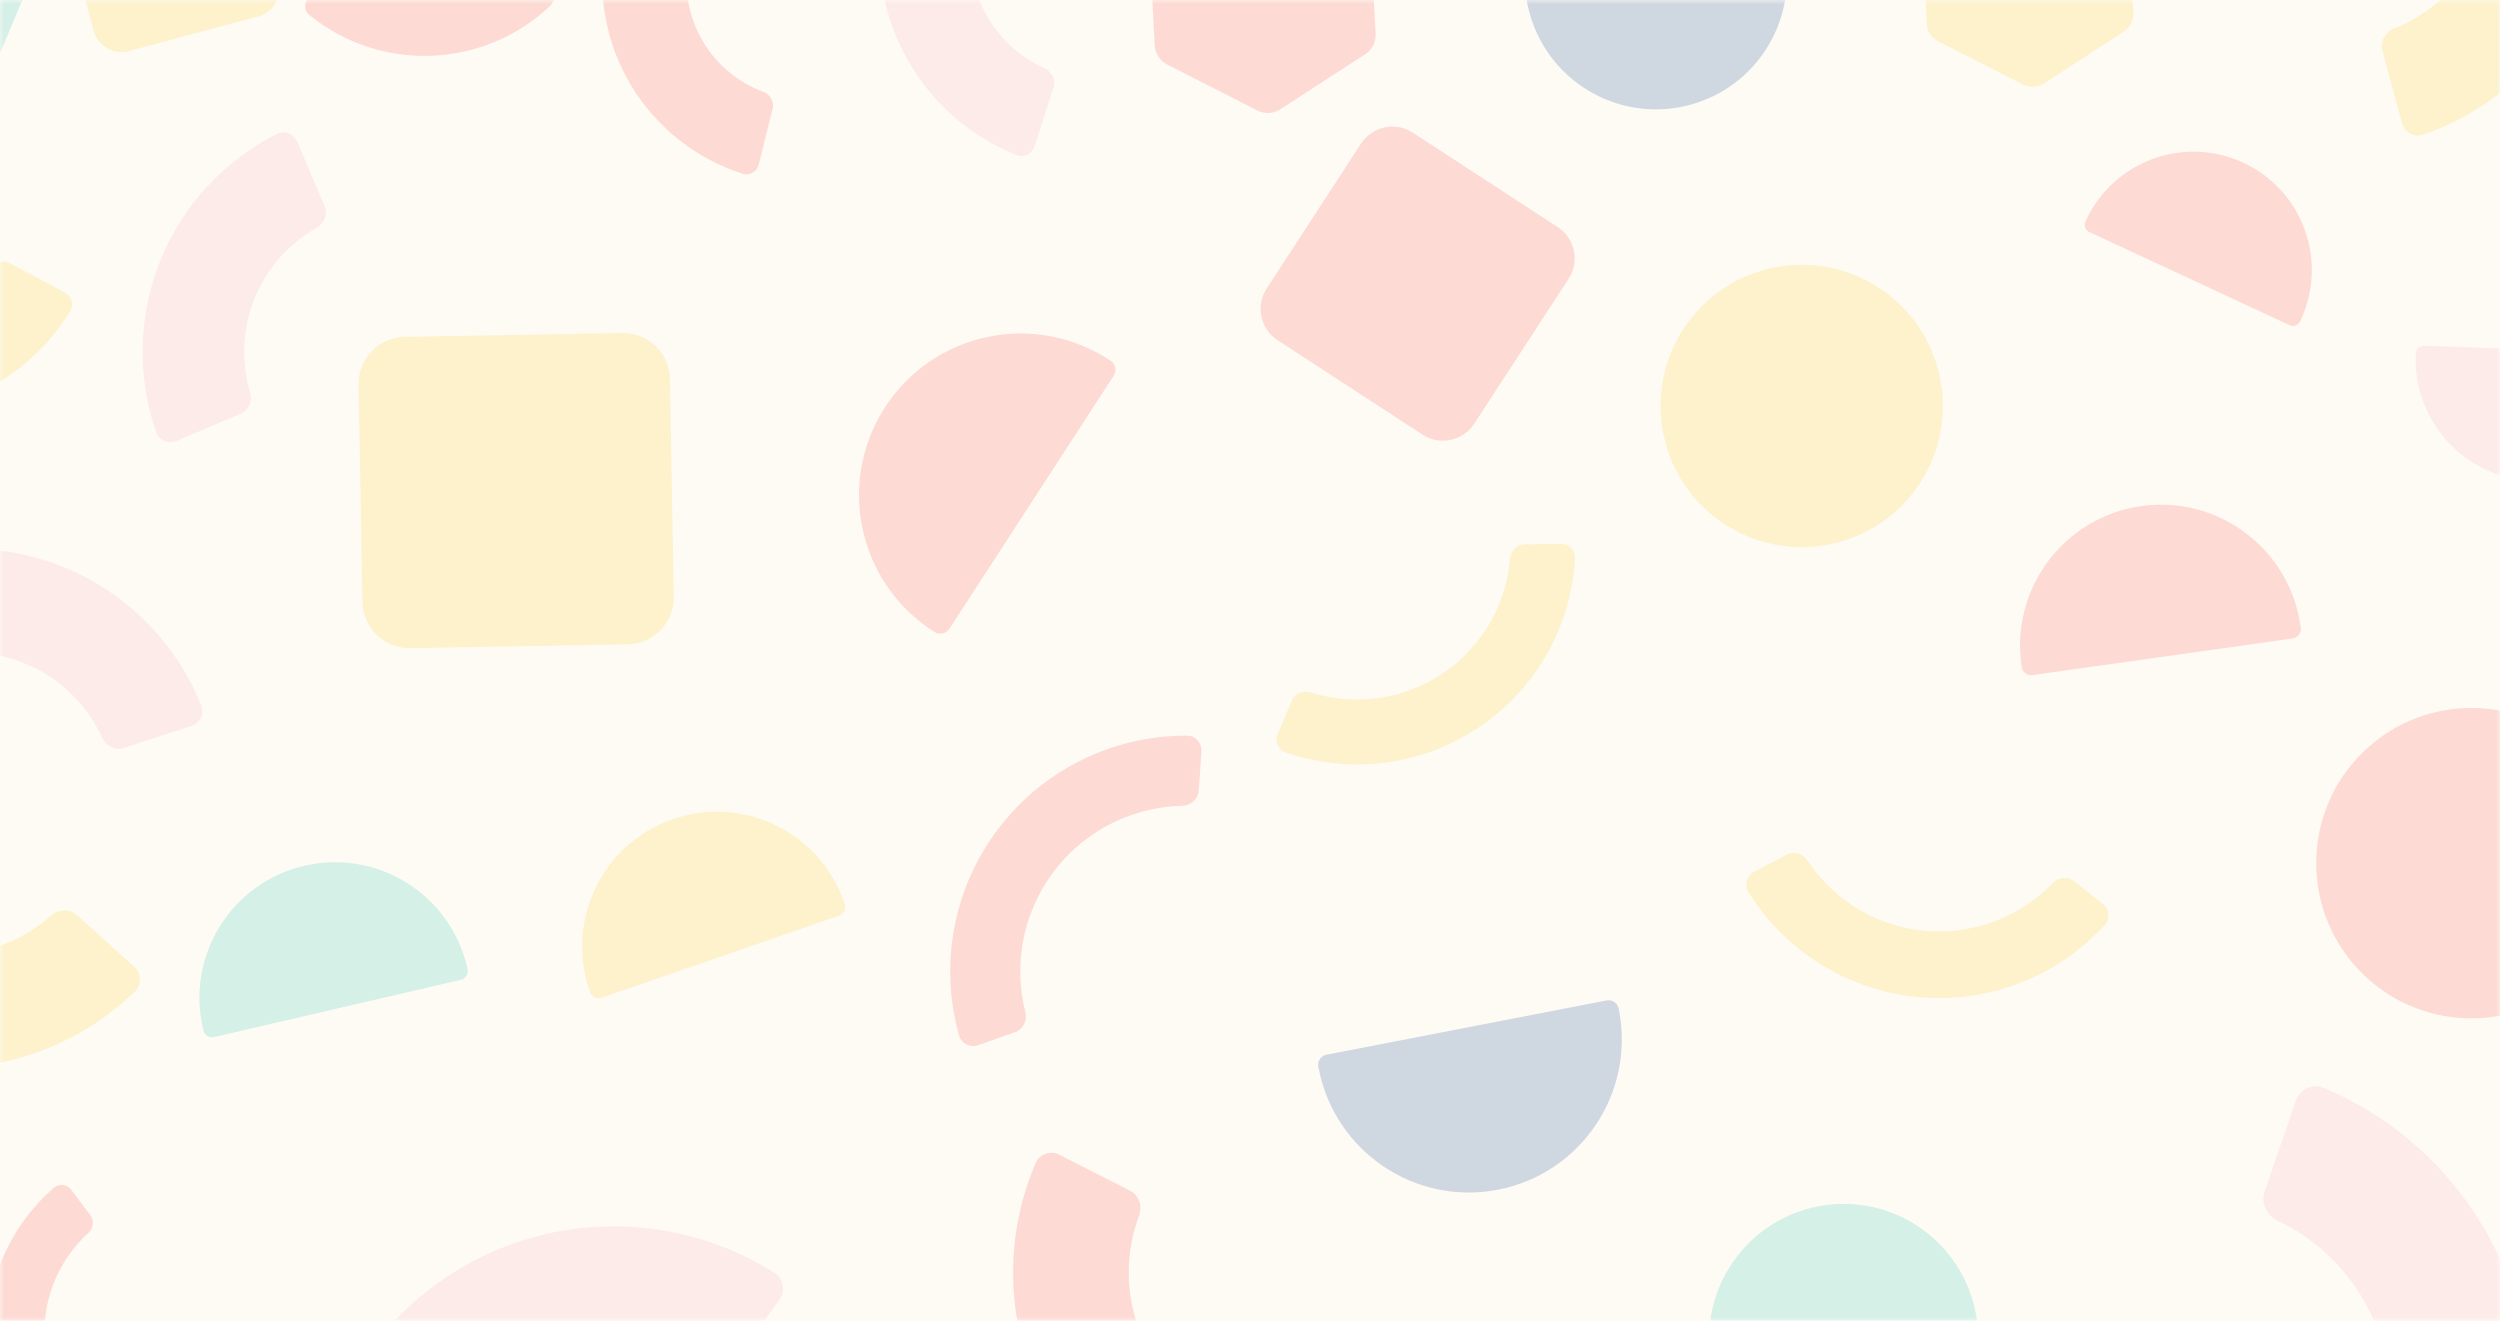
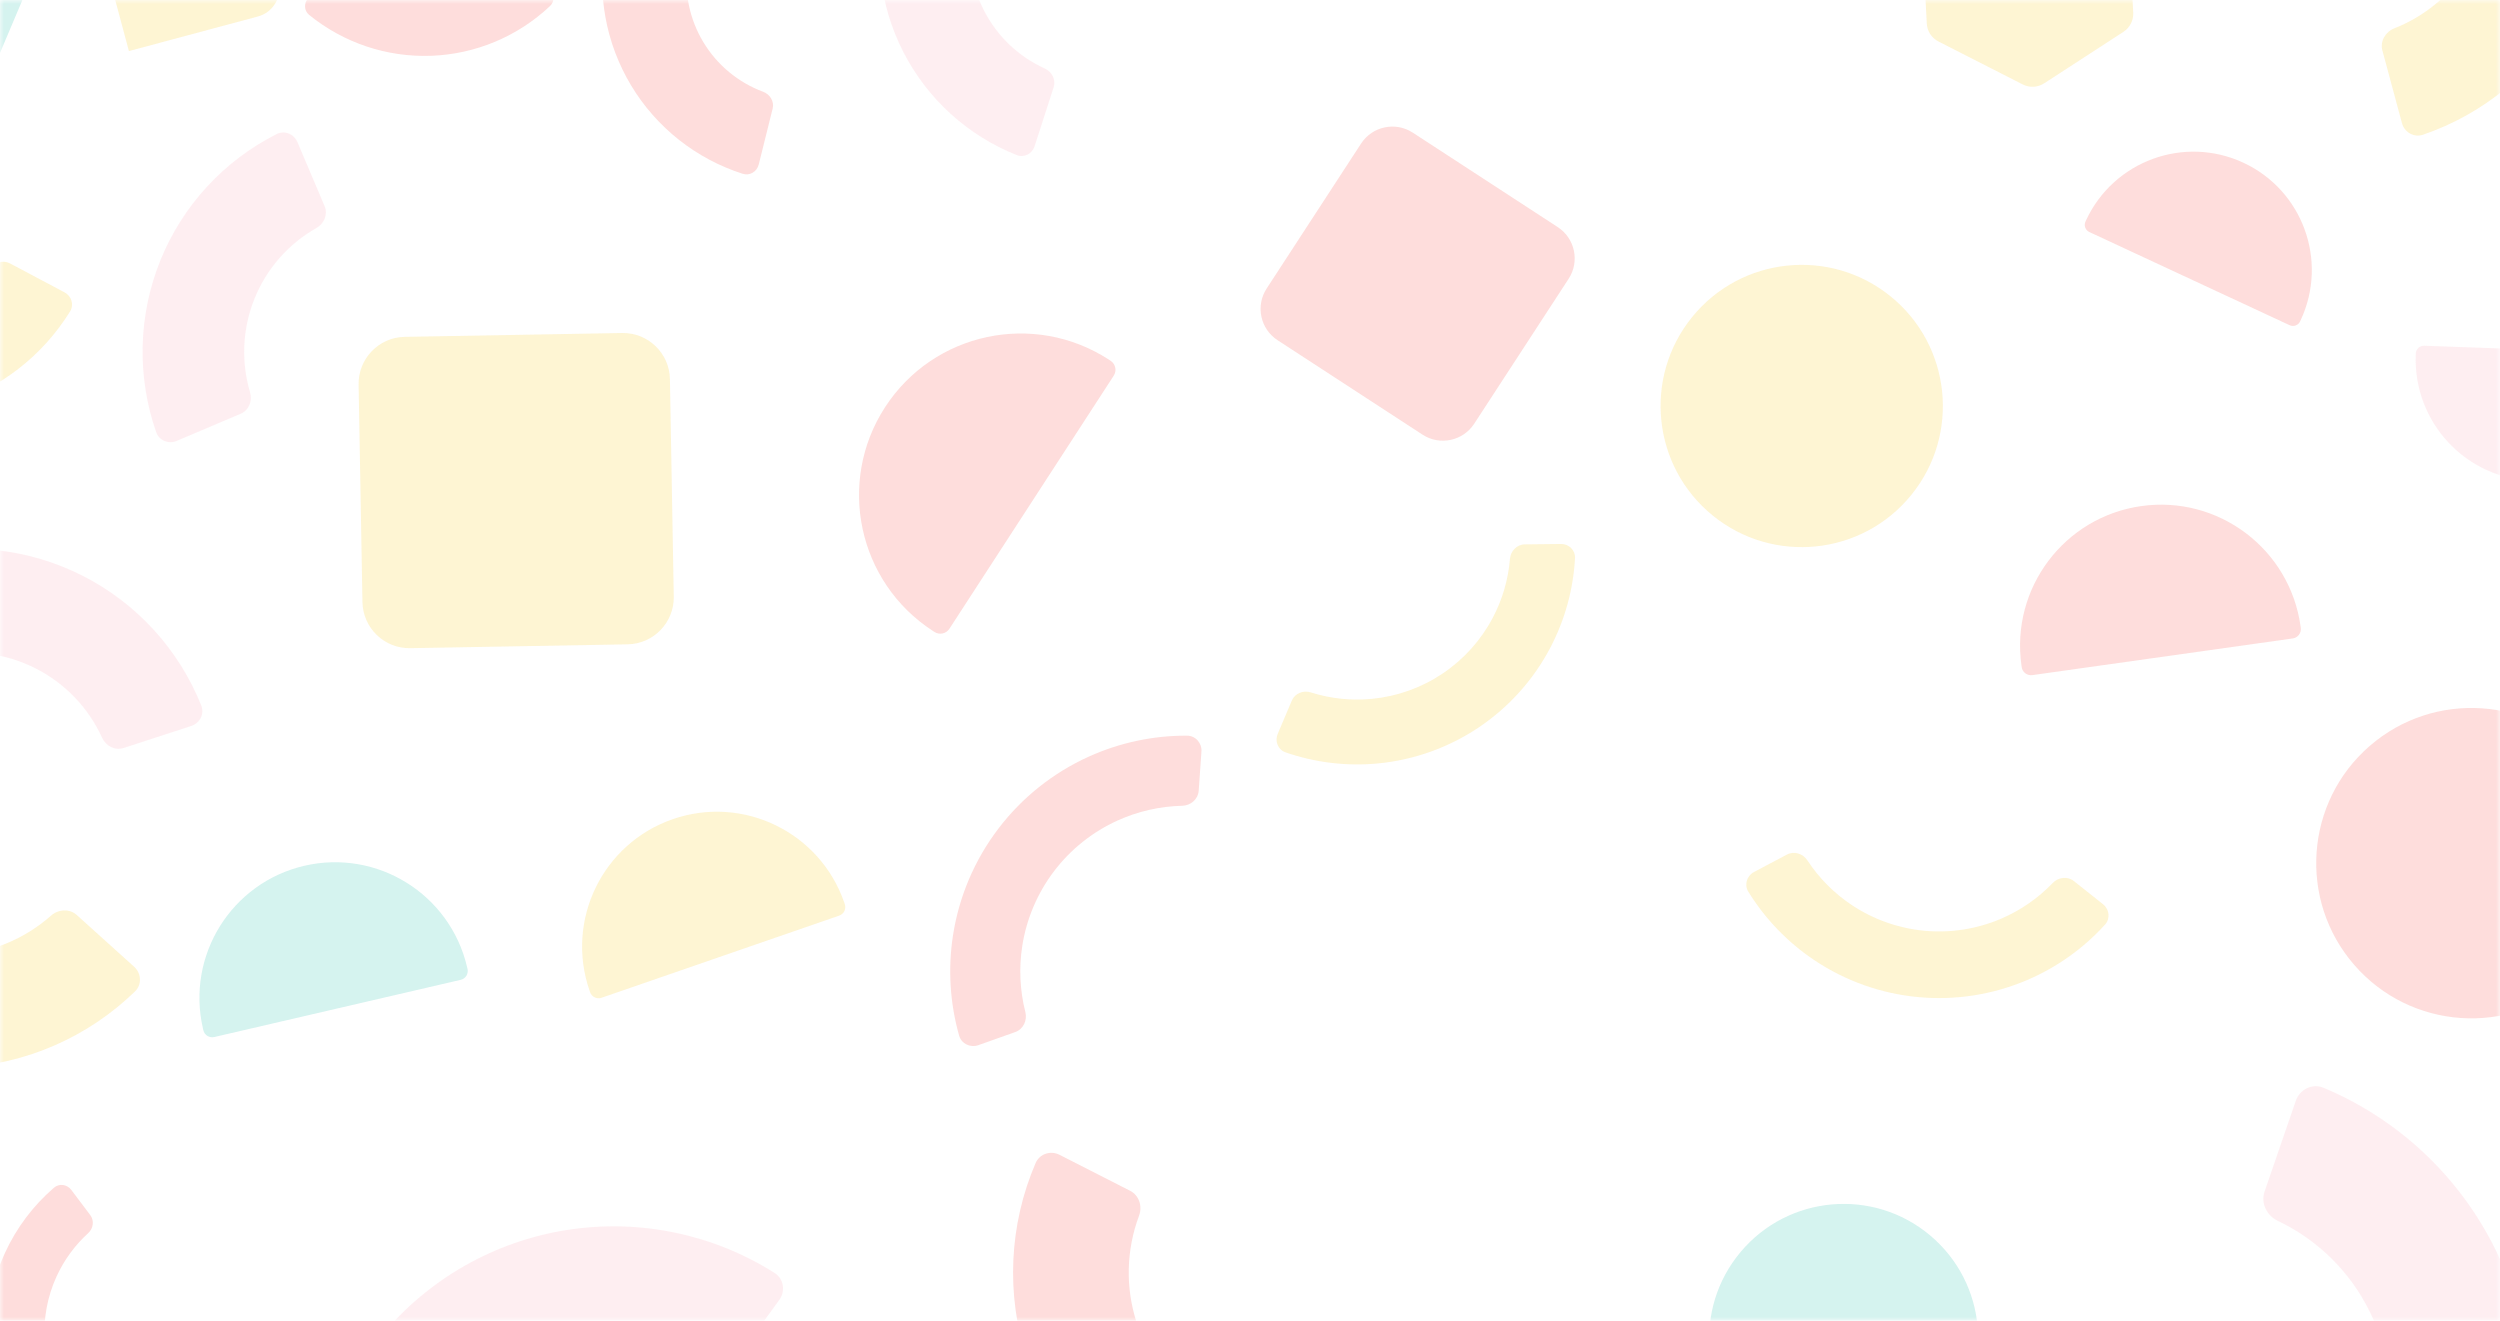
<svg xmlns="http://www.w3.org/2000/svg" version="1.1" width="318" height="168" viewBox="0 0 318 168">
-   <rect width="318" height="168" fill="#fefbf5" />
  <g mask="url(&quot;#SvgjsMask1000&quot;)" opacity="0.2">
    <path d="M72.493 86.554C76.122 86.554 79.086 83.608 78.849 79.987C77.262 55.81 66.953 32.938 49.716 15.7C32.478 -1.537 9.606 -11.846 -14.571 -13.433C-18.192 -13.671 -21.138 -10.706 -21.138 -7.077L-21.138 21.527C-21.138 25.156 -18.186 28.059 -14.581 28.466C-1.49 29.944 10.791 35.813 20.197 45.219C29.603 54.625 35.472 66.906 36.95 79.996C37.357 83.602 40.26 86.554 43.889 86.554H72.493Z " transform="matrix(-0.121,-0.285,0.285,-0.121,21.935,49.204)" fill="#fbabba" />
    <path d="M232.009 4.369C232.009 2.523 233.505 1.026 235.35 1.026H328.668C330.513 1.026 332.009 2.523 332.009 4.369V4.989C332.009 32.624 309.623 55.026 282.009 55.026C254.395 55.026 232.009 32.624 232.009 4.989V4.369Z " transform="matrix(-0.273,-0.127,0.127,-0.273,355.359,71.535)" fill="#f8574e" />
    <path d="M272.405 29.093C272.405 27.247 273.9 25.75 275.746 25.75H369.064C370.909 25.75 372.405 27.247 372.405 29.093V29.713C372.405 57.348 350.019 79.75 322.405 79.75C294.79 79.75 272.405 57.348 272.405 29.713V29.093Z " transform="matrix(0.309,0.011,-0.011,0.309,223.433,32.988)" fill="#fbabba" />
    <path d="M34.781 93.691C38.41 93.691 41.374 90.746 41.136 87.125C39.549 62.947 29.241 40.075 12.003 22.838C-5.235 5.6 -28.106 -4.709 -52.284 -6.296C-55.905 -6.533 -58.85 -3.569 -58.85 0.06L-58.85 28.664C-58.85 32.293 -55.899 35.197 -52.293 35.604C-39.202 37.081 -26.921 42.951 -17.516 52.356C-8.11 61.762 -2.24 74.043 -0.763 87.134C-0.356 90.74 2.548 93.691 6.177 93.691H34.781Z " transform="matrix(-0.129,0.243,-0.243,-0.129,0.642,51.503)" fill="#f9cb25" />
    <path d="M290.867 151.595C293.497 151.595 295.645 149.461 295.473 146.837C294.789 136.431 291.87 126.274 286.893 117.067C281.16 106.461 272.876 97.45 262.789 90.847C252.702 84.243 241.129 80.256 229.116 79.244C218.687 78.365 208.21 79.753 198.399 83.29C195.925 84.181 194.829 87.003 195.881 89.413L200.705 100.466C201.757 102.876 204.558 103.954 207.055 103.131C213.561 100.988 220.447 100.172 227.304 100.749C235.747 101.461 243.88 104.263 250.968 108.903C258.057 113.544 263.879 119.877 267.908 127.33C271.18 133.383 273.187 140.021 273.825 146.841C274.07 149.459 276.178 151.595 278.808 151.595H290.867Z " transform="matrix(-0.347,0.184,-0.184,-0.347,351.931,110.005)" fill="#f9cb25" />
    <path d="M181.865 149.586C184.495 149.586 186.643 147.452 186.47 144.828C185.787 134.422 182.868 124.265 177.891 115.058C172.158 104.452 163.874 95.441 153.787 88.838C143.7 82.234 132.127 78.247 120.113 77.235C109.684 76.356 99.208 77.744 89.397 81.281C86.923 82.172 85.826 84.995 86.878 87.405L91.702 98.457C92.754 100.867 95.556 101.945 98.053 101.122C104.558 98.979 111.445 98.163 118.302 98.74C126.745 99.452 134.877 102.254 141.966 106.895C149.055 111.535 154.876 117.868 158.905 125.321C162.178 131.375 164.184 138.013 164.822 144.832C165.067 147.45 167.176 149.586 169.806 149.586H181.865Z " transform="matrix(0.029,-0.412,0.412,0.029,85.92,166.202)" fill="#f8574e" />
    <path d="M38.054 175.725C41.683 175.725 44.647 172.779 44.409 169.158C42.822 144.98 32.514 122.109 15.276 104.871C-1.962 87.633 -24.833 77.325 -49.011 75.738C-52.632 75.5 -55.577 78.464 -55.577 82.093L-55.577 110.698C-55.577 114.327 -52.626 117.23 -49.02 117.637C-35.929 119.115 -23.648 124.984 -14.243 134.39C-4.837 143.796 1.033 156.077 2.51 169.167C2.917 172.773 5.821 175.725 9.45 175.725H38.054Z " transform="matrix(-0.23,0.255,-0.255,-0.23,25.214,156.025)" fill="#f9cb25" />
    <path d="M284.459 170.174C284.459 197.788 262.073 220.174 234.459 220.174C206.845 220.174 184.459 197.788 184.459 170.174C184.459 142.559 206.845 120.174 234.459 120.174C262.073 120.174 284.459 142.559 284.459 170.174Z " transform="matrix(-0.262,-0.22,0.22,-0.262,258.502,266.41)" fill="#2bc1ae" />
    <path d="M-9.133 95.515C-9.133 93.669 -7.637 92.172 -5.792 92.172H87.526C89.371 92.172 90.867 93.669 90.867 95.515V96.135C90.867 123.77 68.481 146.172 40.867 146.172C13.253 146.172 -9.133 123.77 -9.133 96.135V95.515Z " transform="matrix(-0.336,0.078,-0.078,-0.336,63.849,156.053)" fill="#2bc1ae" />
    <path d="M130.374 1.088C130.374 -7.24 137.126 -13.991 145.454 -13.991H215.295C223.623 -13.991 230.374 -7.24 230.374 1.088V70.929C230.374 79.257 223.623 86.009 215.295 86.009H145.454C137.126 86.009 130.374 79.257 130.374 70.929V1.088Z " transform="matrix(0.264,0.172,-0.172,0.264,138.899,-4.451)" fill="#f8574e" />
-     <path d="M138.501 117.278C138.501 115.432 139.997 113.935 141.842 113.935H235.16C237.005 113.935 238.501 115.432 238.501 117.278V117.898C238.501 145.533 216.115 167.935 188.501 167.935C160.887 167.935 138.501 145.533 138.501 117.898V117.278Z " transform="matrix(0.382,-0.074,0.074,0.382,106.106,101.132)" fill="#164993" />
    <path d="M117.502 217.518C121.131 217.518 124.095 214.572 123.857 210.951C122.27 186.774 111.962 163.902 94.724 146.665C77.486 129.427 54.615 119.118 30.437 117.531C26.816 117.294 23.871 120.258 23.871 123.887L23.871 152.491C23.871 156.12 26.822 159.024 30.428 159.431C43.519 160.908 55.8 166.777 65.205 176.183C74.611 185.589 80.481 197.87 81.958 210.961C82.365 214.567 85.269 217.518 88.898 217.518H117.502Z " transform="matrix(0.225,-0.309,0.309,0.225,5.472,152.725)" fill="#fbabba" />
    <path d="M53.93 206.988C56.56 206.988 58.708 204.854 58.536 202.23C57.852 191.824 54.933 181.667 49.956 172.46C44.223 161.854 35.939 152.843 25.852 146.24C15.765 139.636 4.192 135.649 -7.821 134.637C-18.25 133.758 -28.727 135.146 -38.538 138.683C-41.012 139.574 -42.108 142.396 -41.056 144.806L-36.232 155.859C-35.18 158.269 -32.379 159.347 -29.882 158.524C-23.376 156.381 -16.49 155.565 -9.633 156.142C-1.19 156.854 6.943 159.656 14.031 164.296C21.12 168.937 26.942 175.27 30.971 182.723C34.243 188.776 36.25 195.414 36.888 202.234C37.133 204.852 39.241 206.988 41.871 206.988H53.93Z " transform="matrix(-0.201,-0.267,0.267,-0.201,-35.363,207.353)" fill="#f8574e" />
    <path d="M223.75 50.273C223.75 48.427 225.246 46.93 227.091 46.93H320.41C322.255 46.93 323.75 48.427 323.75 50.273V50.893C323.75 78.528 301.365 100.93 273.75 100.93C246.136 100.93 223.75 78.528 223.75 50.893V50.273Z " transform="matrix(-0.355,0.05,-0.05,-0.355,374.604,86.515)" fill="#f8574e" />
    <path d="M49.91 131.557C53.539 131.557 56.503 128.612 56.265 124.991C54.678 100.813 44.37 77.941 27.132 60.704C9.894 43.466 -12.977 33.157 -37.155 31.57C-40.776 31.333 -43.721 34.297 -43.721 37.926L-43.721 66.53C-43.721 70.159 -40.77 73.063 -37.164 73.47C-24.074 74.947 -11.793 80.817 -2.387 90.222C7.019 99.628 12.889 111.909 14.366 125C14.773 128.606 17.676 131.557 21.305 131.557H49.91Z " transform="matrix(0.301,-0.098,0.098,0.301,-3.583,57.635)" fill="#fbabba" />
    <path d="M279.262 51.767C279.262 79.381 256.876 101.767 229.262 101.767C201.648 101.767 179.262 79.381 179.262 51.767C179.262 24.153 201.648 1.767 229.262 1.767C256.876 1.767 279.262 24.153 279.262 51.767Z " transform="matrix(-0.279,-0.226,0.226,-0.279,281.444,117.898)" fill="#f9cb25" />
    <path d="M364.41 109.877C364.41 137.491 342.024 159.877 314.41 159.877C286.796 159.877 264.41 137.491 264.41 109.877C264.41 82.263 286.796 59.877 314.41 59.877C342.024 59.877 364.41 82.263 364.41 109.877Z " transform="matrix(0.259,0.298,-0.298,0.259,265.676,-12.357)" fill="#f8574e" />
-     <path d="M180.908 -45.895C184.216 -45.895 187.272 -44.13 188.926 -41.266L209.297 -5.982C210.95 -3.118 210.95 0.411 209.297 3.276L188.926 38.559C187.272 41.424 184.216 43.188 180.908 43.188H140.166C136.858 43.188 133.802 41.424 132.148 38.559L111.777 3.276C110.124 0.411 110.124 -3.118 111.777 -5.982L132.148 -41.266C133.802 -44.13 136.858 -45.895 140.166 -45.895L180.908 -45.895Z " transform="matrix(-0.265,0.172,-0.172,-0.265,202.902,-29.376)" fill="#f8574e" />
    <path d="M227.397 119.044C230.027 119.044 232.175 116.91 232.002 114.286C231.319 103.879 228.4 93.722 223.423 84.515C217.69 73.91 209.406 64.899 199.319 58.295C189.232 51.692 177.659 47.704 165.645 46.692C155.216 45.814 144.74 47.202 134.929 50.738C132.455 51.63 131.358 54.452 132.41 56.862L137.234 67.915C138.286 70.325 141.088 71.403 143.585 70.58C150.09 68.437 156.977 67.621 163.834 68.198C172.277 68.909 180.409 71.712 187.498 76.352C194.587 80.993 200.408 87.325 204.437 94.779C207.71 100.832 209.716 107.47 210.354 114.289C210.599 116.908 212.708 119.044 215.338 119.044H227.397Z " transform="matrix(-0.149,0.352,-0.352,-0.149,238.306,31.058)" fill="#f9cb25" />
    <path d="M-59.491 -35.705C-59.491 -44.033 -52.74 -50.784 -44.412 -50.784H25.429C33.758 -50.784 40.509 -44.033 40.509 -35.705V34.137C40.509 42.465 33.758 49.216 25.429 49.216H-44.412C-52.74 49.216 -59.491 42.465 -59.491 34.137V-35.705Z " transform="matrix(0.215,0.091,-0.091,0.215,-7.526,0.249)" fill="#2bc1ae" />
    <path d="M278.394 -48.187C281.701 -48.187 284.757 -46.422 286.411 -43.558L306.782 -8.274C308.436 -5.41 308.436 -1.881 306.782 0.984L286.411 36.267C284.757 39.132 281.701 40.896 278.394 40.896H237.651C234.344 40.896 231.288 39.132 229.634 36.267L209.263 0.984C207.609 -1.881 207.609 -5.41 209.263 -8.274L229.634 -43.558C231.288 -46.422 234.344 -48.187 237.651 -48.187L278.394 -48.187Z " transform="matrix(-0.263,-0.134,0.134,-0.263,326.25,29.913)" fill="#f9cb25" />
    <path d="M349.689 214.539C353.318 214.539 356.281 211.593 356.044 207.972C354.457 183.795 344.149 160.923 326.911 143.686C309.673 126.448 286.802 116.139 262.624 114.552C259.003 114.315 256.057 117.279 256.057 120.908L256.057 149.512C256.057 153.141 259.009 156.045 262.615 156.452C275.705 157.929 287.986 163.798 297.392 173.204C306.798 182.61 312.668 194.891 314.145 207.982C314.552 211.588 317.455 214.539 321.084 214.539H349.689Z " transform="matrix(0.404,0.139,-0.139,0.404,205.385,55.583)" fill="#fbabba" />
    <path d="M361.397 47.315C365.026 47.315 367.99 44.369 367.752 40.748C366.166 16.57 355.857 -6.301 338.619 -23.539C321.382 -40.777 298.51 -51.085 274.333 -52.672C270.711 -52.91 267.766 -49.946 267.766 -46.317L267.766 -17.712C267.766 -14.083 270.717 -11.18 274.323 -10.773C287.414 -9.295 299.695 -3.426 309.101 5.98C318.506 15.386 324.376 27.667 325.853 40.757C326.26 44.363 329.164 47.315 332.793 47.315H361.397Z " transform="matrix(0.087,0.323,-0.323,0.087,289.369,-105.191)" fill="#f9cb25" />
-     <path d="M260.572 -2.762C260.572 24.852 238.187 47.238 210.572 47.238C182.958 47.238 160.572 24.852 160.572 -2.762C160.572 -30.377 182.958 -52.762 210.572 -52.762C238.187 -52.762 260.572 -30.377 260.572 -2.762Z " transform="matrix(-0.309,0.125,-0.125,-0.309,275.352,-29.929)" fill="#164993" />
-     <path d="M-28.541 -42.371C-28.541 -50.7 -21.79 -57.451 -13.462 -57.451H56.379C64.707 -57.451 71.459 -50.7 71.459 -42.371V27.47C71.459 35.798 64.707 42.549 56.379 42.549H-13.462C-21.79 42.549 -28.541 35.798 -28.541 27.47V-42.371Z " transform="matrix(-0.063,-0.235,0.235,-0.063,24.558,-2.881)" fill="#f9cb25" />
+     <path d="M-28.541 -42.371H56.379C64.707 -57.451 71.459 -50.7 71.459 -42.371V27.47C71.459 35.798 64.707 42.549 56.379 42.549H-13.462C-21.79 42.549 -28.541 35.798 -28.541 27.47V-42.371Z " transform="matrix(-0.063,-0.235,0.235,-0.063,24.558,-2.881)" fill="#f9cb25" />
    <path d="M38.679 89.261C38.679 87.415 40.175 85.918 42.02 85.918H135.338C137.183 85.918 138.679 87.415 138.679 89.261V89.881C138.679 117.515 116.293 139.918 88.679 139.918C61.065 139.918 38.679 117.515 38.679 89.881V89.261Z " transform="matrix(-0.324,0.112,-0.112,-0.324,129.988,139.596)" fill="#f9cb25" />
    <path d="M165.807 52.841C169.436 52.841 172.4 49.895 172.162 46.274C170.575 22.097 160.267 -0.775 143.029 -18.012C125.791 -35.25 102.92 -45.559 78.742 -47.146C75.121 -47.383 72.176 -44.419 72.176 -40.79L72.176 -12.186C72.176 -8.557 75.127 -5.653 78.733 -5.246C91.823 -3.769 104.105 2.1 113.51 11.506C122.916 20.912 128.786 33.193 130.263 46.284C130.67 49.89 133.574 52.841 137.202 52.841H165.807Z " transform="matrix(-0.263,-0.085,0.085,-0.263,154.046,14.022)" fill="#fbabba" />
    <path d="M15.667 27.48C15.667 19.151 22.418 12.4 30.746 12.4H100.587C108.915 12.4 115.667 19.151 115.667 27.48V97.321C115.667 105.649 108.915 112.4 100.587 112.4H30.746C22.418 112.4 15.667 105.649 15.667 97.321V27.48Z " transform="matrix(-0.396,0.007,-0.007,-0.396,92.1,86.654)" fill="#f9cb25" />
    <path d="M130.408 56.966C134.037 56.966 137.001 54.021 136.764 50.4C135.177 26.222 124.868 3.351 107.631 -13.887C90.393 -31.125 67.521 -41.433 43.344 -43.02C39.723 -43.258 36.777 -40.294 36.777 -36.665L36.777 -8.06C36.777 -4.432 39.729 -1.528 43.335 -1.121C56.425 0.356 68.706 6.226 78.112 15.632C87.518 25.037 93.387 37.319 94.865 50.409C95.272 54.015 98.175 56.966 101.804 56.966H130.408Z " transform="matrix(-0.249,-0.062,0.062,-0.249,107.939,14.084)" fill="#f8574e" />
    <path d="M184.083 219.474C187.712 219.474 190.675 216.529 190.438 212.908C188.851 188.73 178.543 165.859 161.305 148.621C144.067 131.383 121.196 121.075 97.018 119.488C93.397 119.25 90.451 122.214 90.451 125.843L90.451 154.448C90.451 158.076 93.403 160.98 97.009 161.387C110.099 162.864 122.38 168.734 131.786 178.14C141.192 187.545 147.062 199.827 148.539 212.917C148.946 216.523 151.849 219.474 155.478 219.474H184.083Z " transform="matrix(-0.314,-0.16,0.16,-0.314,157.462,245.262)" fill="#f8574e" />
    <path d="M71.921 34.16C71.921 32.313 73.416 30.817 75.262 30.817H168.58C170.425 30.817 171.921 32.313 171.921 34.16V34.78C171.921 62.414 149.535 84.817 121.921 84.817C94.307 84.817 71.921 62.414 71.921 34.78V34.16Z " transform="matrix(-0.224,0.345,-0.345,-0.224,169.158,28.723)" fill="#f8574e" />
    <path d="M98.227 50.231C101.856 50.231 104.82 47.286 104.583 43.665C102.996 19.487 92.687 -3.384 75.45 -20.622C58.212 -37.86 35.34 -48.168 11.163 -49.755C7.542 -49.993 4.596 -47.029 4.596 -43.4L4.596 -14.795C4.596 -11.166 7.547 -8.263 11.153 -7.856C24.244 -6.379 36.525 -0.509 45.931 8.897C55.337 18.303 61.206 30.584 62.684 43.674C63.091 47.28 65.994 50.231 69.623 50.231H98.227Z " transform="matrix(-0.158,0.17,-0.17,-0.158,63.266,-8.988)" fill="#f8574e" />
  </g>
  <svg width="2" height="0" style="opacity: 0; position: absolute; left: -100%; top: -100%; overflow: hidden;" focusable="false" aria-hidden="true">
    <path d="M98.227 100C101.856 100 104.82 97.054 104.583 93.433C102.996 69.256 92.687 46.384 75.45 29.147C58.212 11.909 35.34 1.6 11.163 0.013C7.542 -0.224 4.596 2.74 4.596 6.369L4.596 34.973C4.596 38.602 7.547 41.506 11.153 41.913C24.244 43.39 36.525 49.259 45.931 58.665C55.337 68.071 61.206 80.352 62.684 93.443C63.091 97.049 65.994 100 69.623 100H98.227Z " />
  </svg>
  <defs>
    <mask id="SvgjsMask1000">
      <rect width="318" height="168" fill="#ffffff" />
    </mask>
  </defs>
</svg>